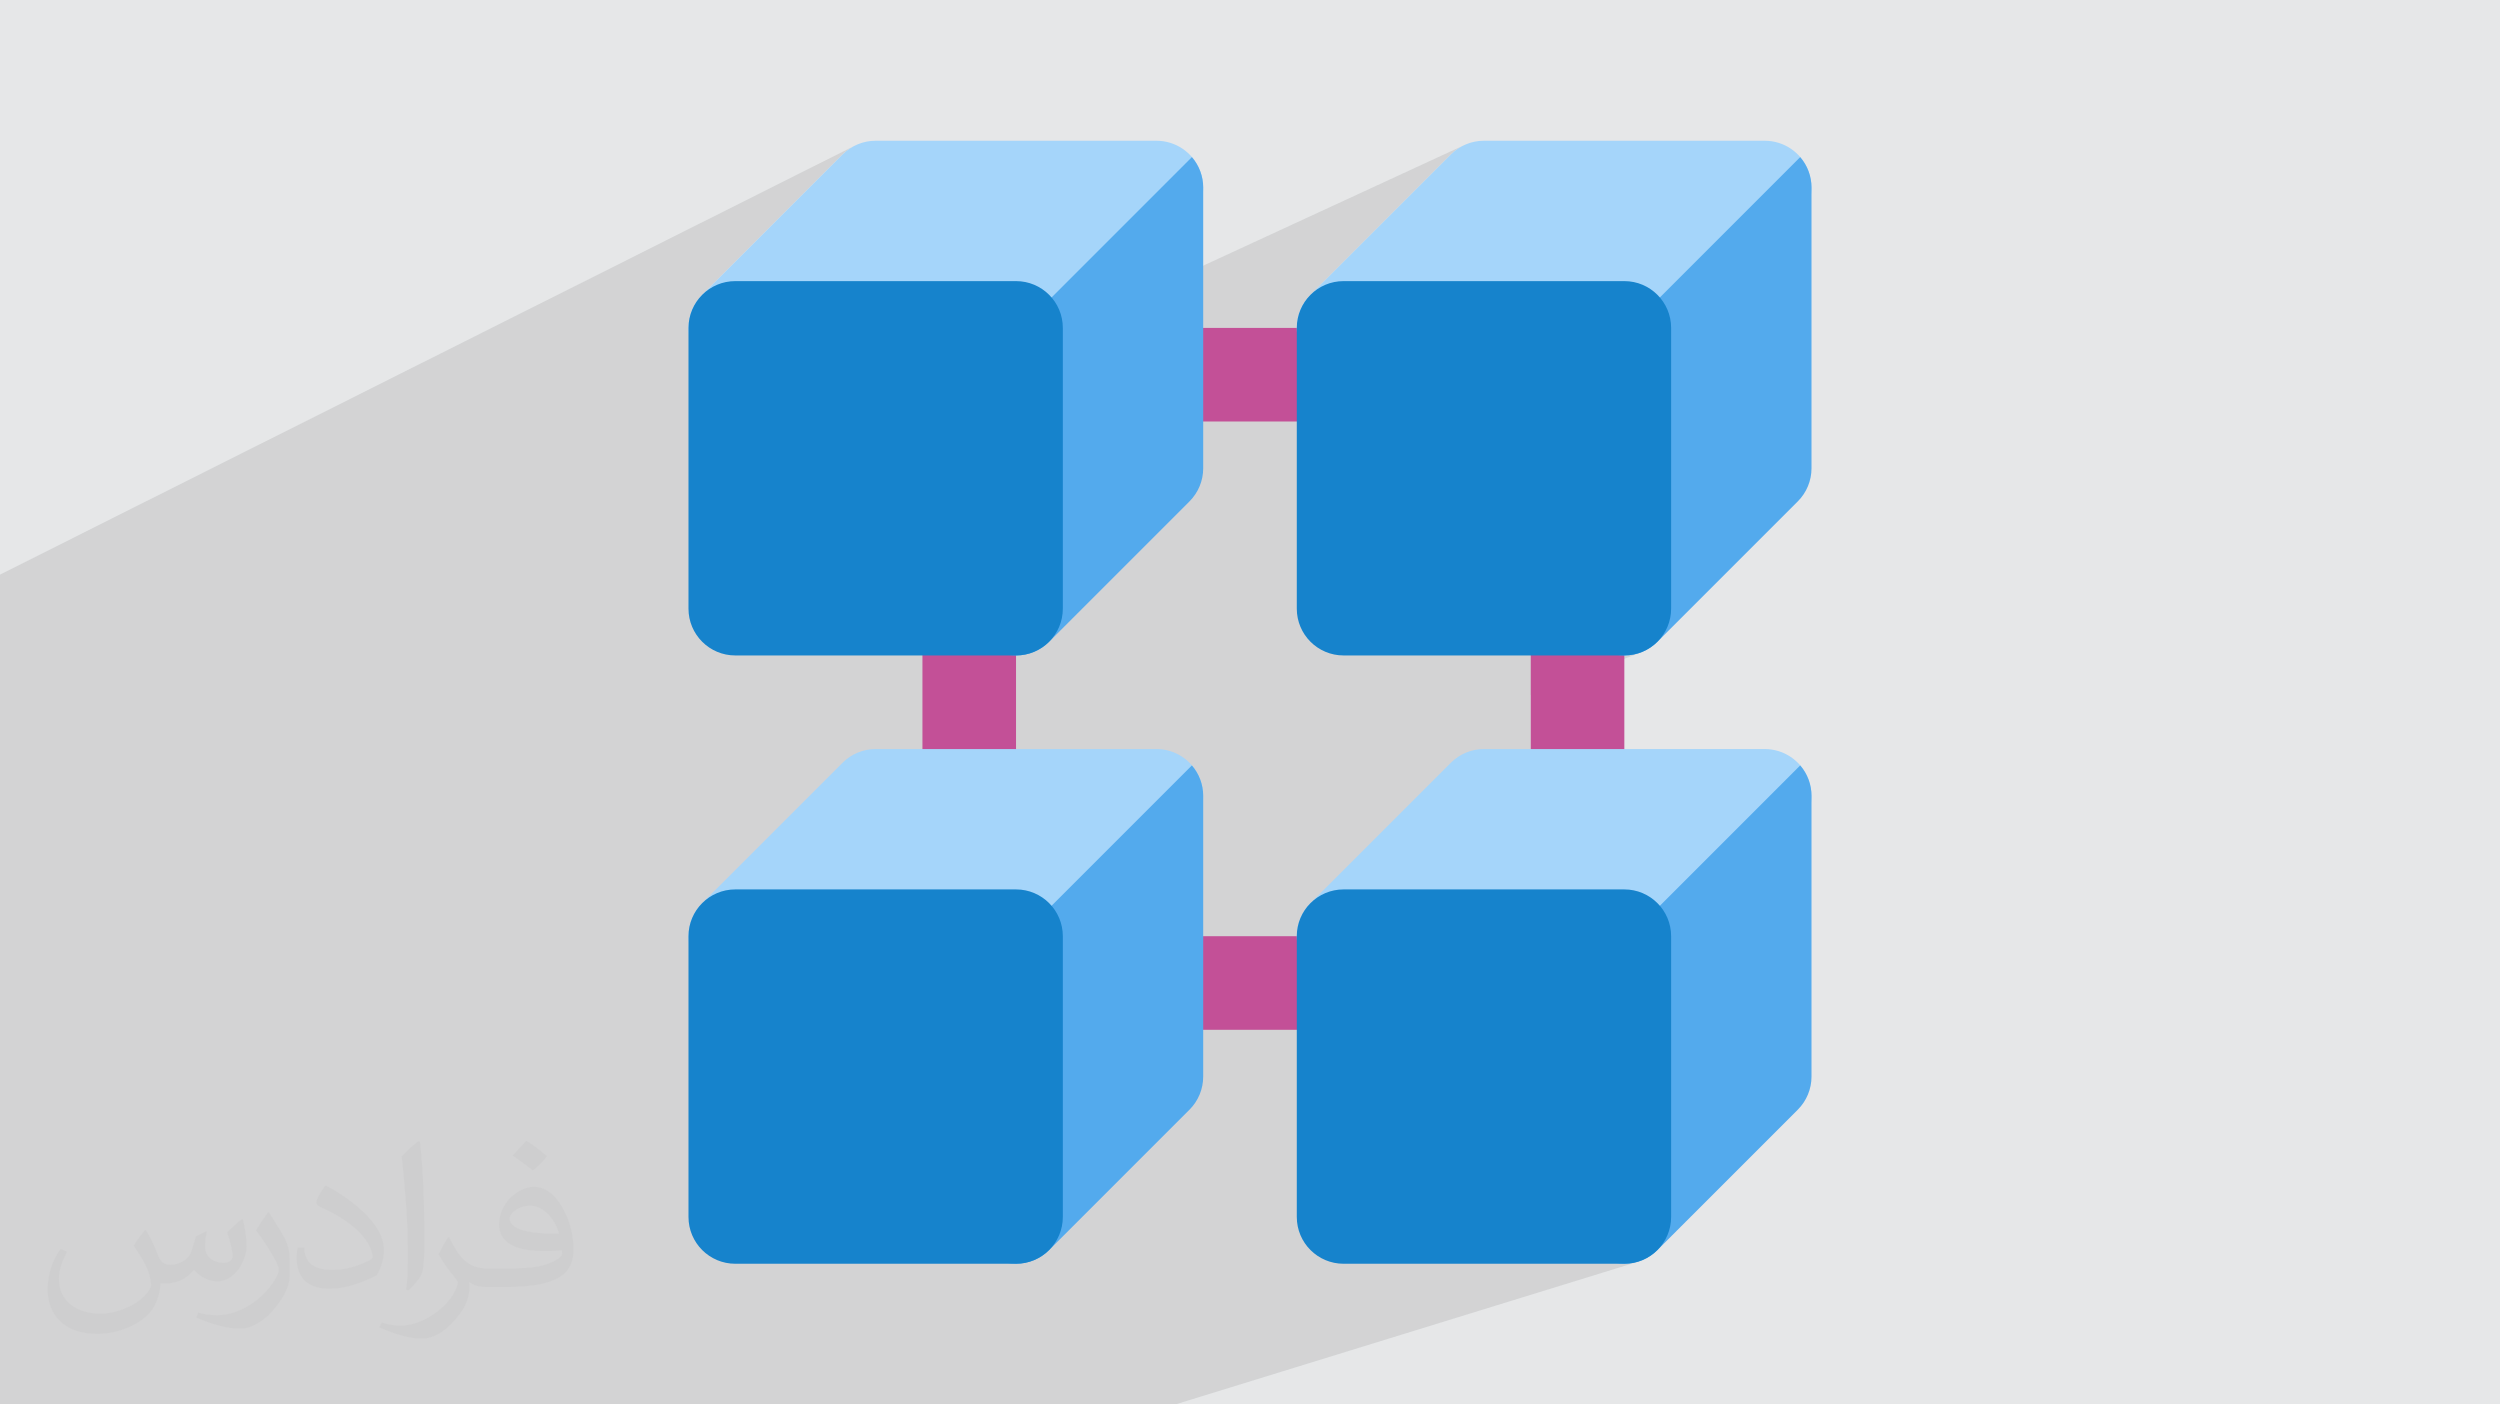
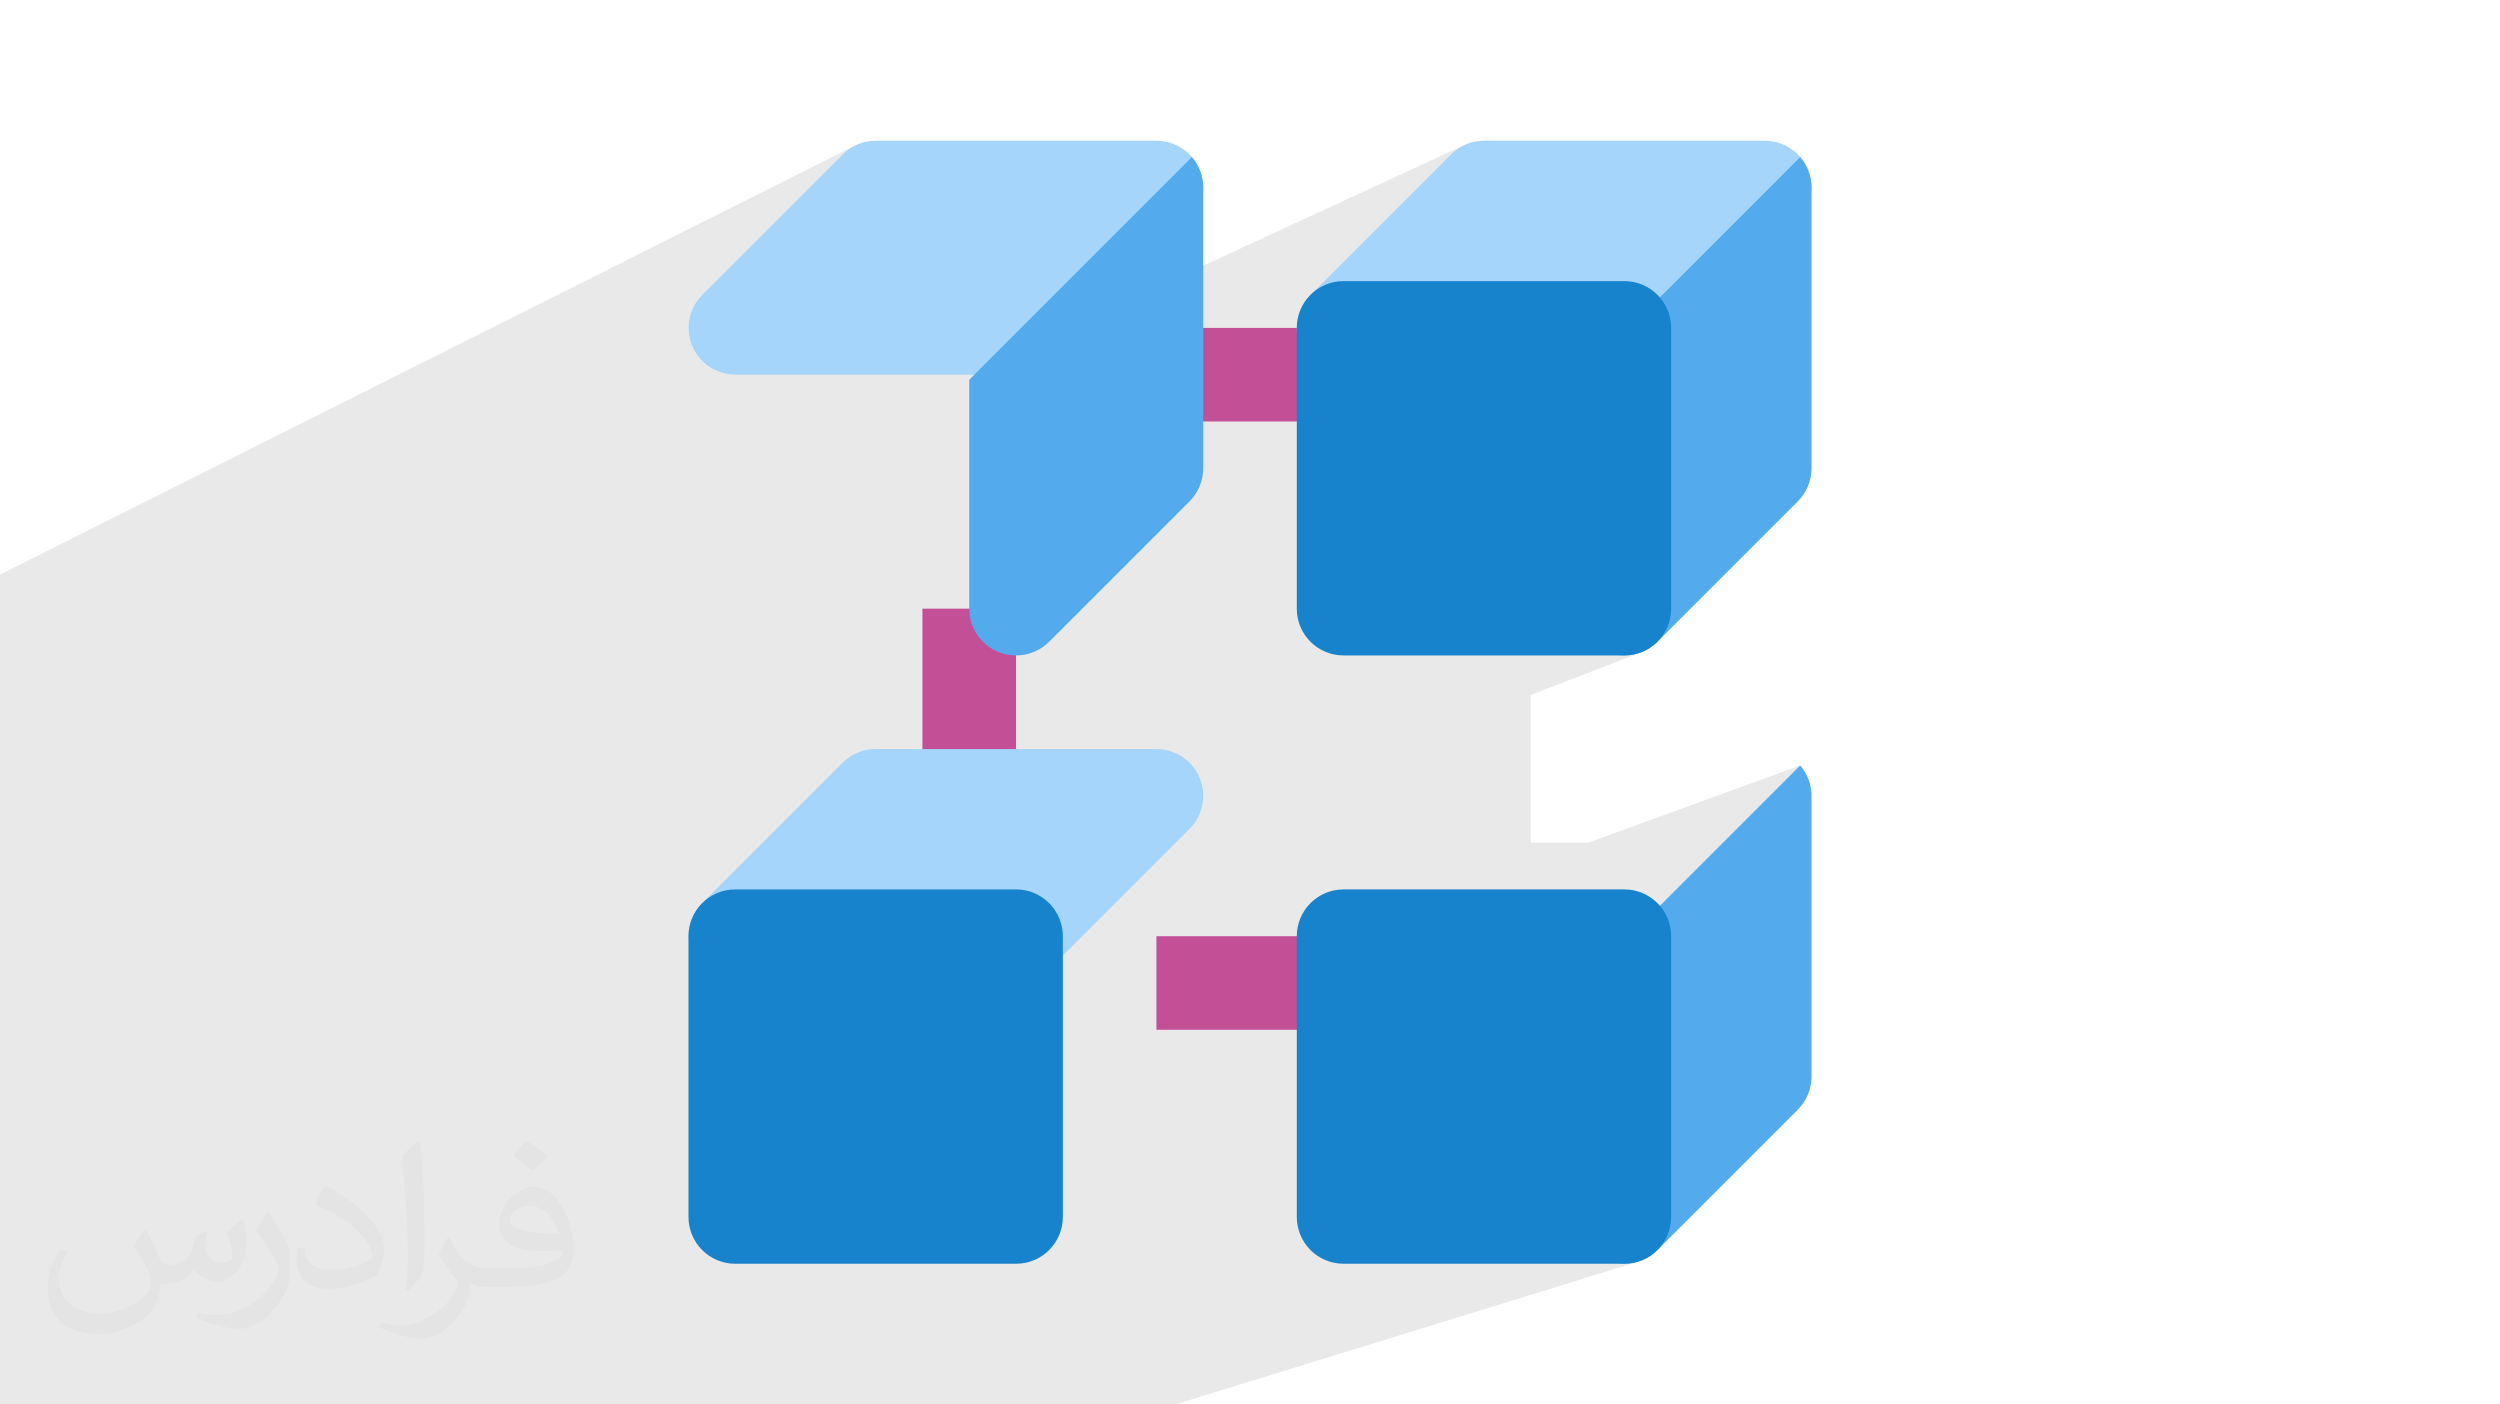
<svg xmlns="http://www.w3.org/2000/svg" xml:space="preserve" width="94.192mm" height="52.917mm" version="1.1" style="shape-rendering:geometricPrecision; text-rendering:geometricPrecision; image-rendering:optimizeQuality; fill-rule:evenodd; clip-rule:evenodd" viewBox="0 0 9404.92 5283.66">
  <defs>
    <style type="text/css">
   
    .fil5 {fill:#53AAED}
    .fil0 {fill:#E6E7E8}
    .fil3 {fill:#C35097;fill-rule:nonzero}
    .fil6 {fill:#1683CC;fill-rule:nonzero}
    .fil7 {fill:#53AAED;fill-rule:nonzero}
    .fil4 {fill:#A5D5FA;fill-rule:nonzero}
    .fil2 {fill:#373435;fill-opacity:0.031}
    .fil1 {fill:#2B2A29;fill-opacity:0.102}
   
  </style>
  </defs>
  <g id="Layer_x0020_1">
-     <polygon class="fil0" points="-0,0 9404.92,0 9404.92,5283.66 -0,5283.66 " />
    <path class="fil1" d="M4420.7 5283.66l-0.11 0 -24.97 0 -0.04 0 -689.15 0 -305.23 0 -670.17 0 -462.93 0 -0.13 0 -26.85 0 -0.02 0 -648.03 0 -57.06 0 -24.83 0 -101.78 0 -162.66 0 -203.64 0 -422.33 0 -3.09 0 -58.65 0 -120.07 0 -43.56 0 -111.5 0 -216.84 0 -65.21 0 -1.85 0 0 -62.54 0 -14.01 0 -61.72 0 -7.87 0 -10.19 0 -40.34 0 -135.24 0 -13.25 0 -164.04 0 -41.71 0 -48.09 0 -35.98 0 -69.45 0 -24.75 0 -31.66 0 -28.91 0 -32.73 0 -13.6 0 -47.26 0 -110.21 0 -106.45 0 -12.72 0 -88.74 0 -0.03 0 -12.74 0 -181.63 0 -34.32 0 -65.67 0 -16.57 0 -97.72 0 -46.81 0 -87.56 0 -24.29 0 -68.83 0 -28.57 0 -83.62 0 -10.26 0 -105.17 0 -40.65 0 -15.08 0 -53.23 0 -10.18 0 -9.67 0 -358.6 0 -1.13 0 -99.63 0 -134.31 0 -89.19 0 -9.3 0 -227.07 0 -8.77 3218.99 -1615.31 -7.68 3.86 -7.49 4.23 -7.28 4.6 -7.07 4.96 -6.83 5.33 -6.59 5.67 -6.32 6.02 -507.72 507.71 20.19 -9.92 -14.51 8.82 -13.55 10.13 -12.5 11.35 -0.01 0 -1.71 1.89 -9.91 10.97 -5.21 6.98 -5.02 6.82 -5.06 8.34 -3.79 6.41 -4.1 8.53 -3.3 7.12 -3.17 8.66 -2.63 7.51 -2.3 8.9 -1.93 7.9 -1.53 10.06 -1.01 6.97 -0.88 17.42 -0.1 0.05 0.09 -0.05 0.01 0 0.8 16.87 2.42 16.75 4.02 16.5 5.64 16.13 7.25 15.62 8.87 15 10.47 14.25 12.08 13.37 6.32 6.02 6.59 5.67 6.83 5.32 7.07 4.97 7.29 4.6 7.49 4.23 7.67 3.85 7.86 3.48 8.01 3.09 8.16 2.71 8.29 2.3 8.41 1.9 8.51 1.49 8.6 1.07 8.68 0.64 8.73 0.22 2.64 0 1715.11 -818.55 -794.92 795.02 1818.45 -839.76 -7.68 3.86 -7.49 4.23 -7.28 4.6 -7.07 4.96 -6.83 5.33 -6.59 5.67 -6.32 6.02 -505.39 505.38 33.25 -15.02 -15.39 7.42 -14.51 8.82 -13.56 10.13 -12.49 11.35 -0.01 0 -1.71 1.89 -9.91 10.97 -5.21 6.98 -5.02 6.82 -5.06 8.34 -3.79 6.41 -4.1 8.53 -3.3 7.12 -3.17 8.66 -2.63 7.51 -2.3 8.9 -1.93 7.9 -1.53 10.06 -1.01 6.97 -0.88 17.42 0 0.21 0.8 16.66 2.42 16.75 4.02 16.5 5.64 16.13 7.25 15.62 8.86 15 10.47 14.25 12.08 13.37 6.33 6.02 6.58 5.67 6.84 5.32 7.07 4.97 7.28 4.6 3.45 1.95 1804.69 -795.53 -818.46 818.55 156.89 0 8.73 -0.22 8.68 -0.64 8.6 -1.07 8.51 -1.49 8.41 -1.9 8.29 -2.3 8.16 -2.71 8.02 -3.09 -243.41 102.79 0 790.75 0.91 18 2.67 17.47 4.34 16.87 5.91 16.17 7.42 15.4 8.82 14.51 10.13 13.55 11.36 12.5 12.5 11.36 13.55 10.13 14.51 8.82 15.4 7.42 16.17 5.91 16.87 4.34 17.47 2.67 18 0.91 17.67 -0.89 1.2 -0.15 15.94 -2.44 2.21 -0.5 14.51 -3.73 2.64 -0.87 14.36 -5.25 -420.57 162.49 0 555.46 216.66 0 796.96 -290.45 -818.46 818.55 156.89 0 8.73 -0.22 8.68 -0.64 8.6 -1.07 8.51 -1.49 8.41 -1.9 8.29 -2.3 8.16 -2.7 -235.39 81.07 0 809.39 0.91 17.99 2.67 17.48 4.34 16.86 5.91 16.18 7.42 15.39 8.82 14.51 10.13 13.56 11.36 12.5 12.5 11.35 13.55 10.13 14.51 8.83 15.4 7.41 16.17 5.92 16.87 4.34 17.47 2.67 17.77 0.9 0.23 0 17.8 -0.9 0.71 -0.09 16.3 -2.49 2.21 -0.5 15.34 -3.94 -1742.35 537.38zm2380.74 -4645.56l0 0zm0 2288.41l0 0z" />
    <path class="fil2" d="M548.54 4627.69c17.95,27.21 29.6,53.36 40.96,82.43 8.45,16.91 12.93,48.09 52.57,48.09 11.61,0 28.28,-3.42 43.06,-11.61 16.63,-8.73 29.32,-21.94 35.94,-42l15.85 -53.36 38.57 -19.02 2.64 2.64c-5.27,20.09 -6.59,39.36 -6.59,54.43 0,44.63 38.57,61.56 69.22,61.56 17.95,0 34.09,-8.73 34.09,-25.11 0,-21.13 -8.98,-57.06 -20.62,-89.29 17.95,-17.95 35.94,-35.94 56.53,-50.47l3.17 1.6c8.98,38.04 14,75.56 14,100.66 0,24.57 -10.83,51.79 -19.81,69.49 -18.49,34.87 -51.25,62.62 -90.87,62.62 -30.1,0 -63.65,-15.07 -86.66,-43.06l-1.32 0c-21.66,26.96 -55.22,51.25 -108.86,51.25l-16.63 0c-2.64,35.41 -10.29,60.49 -21.94,82.95 -31.95,62.34 -126.81,106.47 -216.1,106.47 -124.17,0 -186.51,-71.59 -186.51,-166.96 0,-58.91 19.27,-113.6 48.88,-152.42l24.29 10.04c-18.49,35.41 -30.91,68.68 -30.91,101.45 0,89.29 72.66,131.83 156.4,131.83 77.68,0 173.83,-49.41 191.28,-106.72 -6.59,-62.62 -30.1,-91.93 -66.04,-148.99 10.83,-19.02 24.83,-38.04 42.28,-58.38l3.17 0 0 0 0 0 -0.02 -0.09zm1432.13 -336.04c26.15,16.39 51.79,35.66 76.87,57.85 -14,19.81 -31.45,37.79 -53.11,53.64 -25.11,-20.34 -50.19,-37.79 -75.84,-56.27 17.42,-19.55 34.62,-38.29 52.04,-55.22l0 0 0 0 0 0 0 0 0 0 0.03 0zm13.47 244.11c-42.28,0 -76.87,27.75 -76.87,48.34 0,44.13 84.53,57.85 185.72,57.31 -12.68,-51.79 -57.06,-105.68 -108.86,-105.68l0.01 0.03zm-94.86 236.19c54.96,0 103.04,-1.6 139.74,-10.83 40.96,-10.29 75.56,-30.91 75.56,-45.17 0,-3.7 0,-8.19 -1.32,-11.89 -22.98,2.11 -49.41,2.11 -72.38,2.11 -74.49,0 -131.55,-16.91 -154.02,-58.66 -5.55,-11.61 -9.51,-24.57 -9.51,-39.36 0,-40.43 17.42,-79.79 48.09,-107 25.61,-22.45 53.89,-36.44 82.67,-36.44 52.04,0 93.51,41.75 122.57,107.54 15.85,35.94 26.68,77.4 26.68,129.72 0,34.87 -9.51,64.19 -31.17,85.85 -40.43,39.11 -114.92,53.89 -229.04,53.89l-51.79 0 0 0 -13.47 0c-28.28,0 -48.62,-5.02 -64.72,-17.42l-2.64 0c0.79,6.59 1.32,12.93 1.32,19.02 0,25.61 -8.45,58.38 -25.61,84.53 -50.72,75.3 -105.68,108.04 -153.24,108.04 -48.09,0 -107,-18.49 -160.11,-42.54l9.51 -18.49c17.17,7.13 40.96,11.89 73.7,11.89 85.85,0 198.66,-82.43 212.66,-163 -3.17,-6.59 -8.98,-15.32 -17.17,-24.57 -25.11,-29.85 -40.96,-54.68 -55.75,-80.83 12.68,-25.11 24.29,-45.17 35.13,-63.4l4.49 -0.53c36.72,74.77 69.99,117.55 144.23,117.55l11.61 0 0 0 53.89 0 0 0 0 0 0 0 0 0 0 0 0.09 0.01zm-371.98 79c6.34,-34.34 6.87,-72.91 6.87,-108.86l0 -53.36c0,-99.6 -12.68,-244.36 -22.98,-338.68 17.95,-19.27 43.06,-42 62.87,-57.31l5.81 1.6c13.47,118.62 16.63,256 16.63,383.06 0,33.3 -1.32,65.79 -4.49,89.55 -1.85,30.1 -19.27,52.83 -56.53,87.7l-8.19 -3.7zm-382.8 -157.19c1.85,46.77 24.83,83.49 105.15,83.49 49.93,0 92.19,-12.93 138.96,-35.13 8.45,-3.7 12.93,-8.73 12.93,-12.93 0,-29.32 -22.45,-68.15 -60.23,-103.55 -36.72,-33.3 -85.34,-62.62 -130.76,-82.18 -15.6,-6.59 -20.62,-13.47 -20.62,-20.09 0,-13.47 17.95,-41.75 32.77,-62.09l5.02 -0.53c52.04,27.21 110.17,67.64 153.24,112.53 39.11,41.47 63.4,83.49 63.4,129.19 0,33.81 -10.29,65.51 -26.96,95.11 -57.06,28.79 -117.83,50.72 -178.06,50.72 -73.17,0 -123.1,-34.34 -123.1,-114.92 0,-8.73 0,-22.19 3.17,-39.64l25.11 0 0 0 0 0 0 0 0 0 0 0 -0.02 0zm-132.37 -132.9l45.45 73.45c16.63,27.21 32.23,56.81 32.23,103.55l0 59.7c0,48.34 -30.91,100.13 -80.83,151.38 -39.11,34.62 -73.7,49.41 -105.68,49.41 -47.55,0 -101.98,-14.79 -164.85,-41.75l7.13 -18.49c19.81,5.27 42.79,9.77 71.06,9.77 90.36,-0.53 182.8,-66.57 225.08,-147.15 5.02,-9.26 6.87,-17.95 6.87,-24.04 0,-9.26 -5.02,-19.55 -8.98,-28.79 -22.98,-43.31 -48.62,-82.95 -76.87,-119.68 14.79,-23.25 29.6,-45.7 45.7,-67.9l3.7 0.53 0 0 0 0 0 0 0 0 0 0 -0.02 0.01z" />
    <g id="_1938083433472">
-       <polygon class="fil3" points="5758.64,3169.92 6110.7,3169.92 6110.7,2289.76 5758.64,2289.76 " />
      <polygon class="fil3" points="4350.39,1585.64 5054.52,1585.64 5054.52,1233.58 4350.39,1233.58 " />
      <polygon class="fil3" points="4350.39,3874.04 5054.52,3874.04 5054.52,3521.99 4350.39,3521.99 " />
      <polygon class="fil3" points="3470.23,2993.9 3822.29,2993.9 3822.29,2289.76 3470.23,2289.76 " />
      <path class="fil4" d="M4513.02 2926.51c-27.25,-65.77 -91.43,-108.66 -162.62,-108.66l-1056.19 0c-46.69,0 -91.46,18.55 -124.47,51.56l-528.1 528.09c-68.75,68.75 -68.75,180.21 0,248.94 33.01,33.02 77.79,51.57 124.48,51.57l1056.18 0c46.69,0 91.47,-18.54 124.47,-51.56l528.1 -528.09c50.34,-50.35 65.41,-126.08 38.15,-191.86l0 0z" />
-       <path class="fil5" d="M3646.27 3717.16l0 861.02c-0.01,97.21 78.8,176.02 176.01,176.03 46.7,0 91.47,-18.55 124.48,-51.56l528.1 -528.09c33.01,-33.02 51.56,-77.79 51.55,-124.48l0 -1056.18c-0.05,-42.01 -15.14,-82.6 -42.56,-114.43l-837.59 837.69z" />
      <path class="fil6" d="M2766.11 3345.95l1056.18 0c97.22,0 176.03,78.82 176.03,176.03l0 1056.19c0,97.21 -78.81,176.02 -176.03,176.02l-1056.18 0c-97.22,0 -176.03,-78.81 -176.03,-176.02l0 -1056.19c0,-97.21 78.81,-176.03 176.03,-176.03z" />
      <path class="fil4" d="M4513.02 638.1c-27.25,-65.77 -91.43,-108.66 -162.62,-108.66l-1056.19 0c-46.69,0 -91.46,18.54 -124.47,51.56l-528.1 528.09c-68.75,68.75 -68.75,180.21 0,248.95 33.01,33.01 77.79,51.56 124.48,51.56l1056.18 0c46.69,0 91.47,-18.55 124.47,-51.56l528.1 -528.09c50.34,-50.35 65.41,-126.08 38.15,-191.86z" />
      <path class="fil7" d="M3646.27 1428.76l0 861.01c-0.01,97.22 78.8,176.03 176.01,176.03 46.7,0.01 91.47,-18.54 124.48,-51.55l528.1 -528.09c33.01,-33.02 51.56,-77.8 51.55,-124.48l0 -1056.19c-0.05,-42 -15.14,-82.58 -42.56,-114.42l-837.59 837.69z" />
-       <path class="fil6" d="M2766.11 1057.55l1056.18 0c97.22,0 176.03,78.81 176.03,176.02l0 1056.19c0,97.22 -78.81,176.03 -176.03,176.03l-1056.18 0c-97.22,0 -176.03,-78.81 -176.03,-176.03l0 -1056.19c0,-97.21 78.81,-176.02 176.03,-176.02z" />
      <path class="fil4" d="M6801.43 638.1c-27.26,-65.77 -91.44,-108.66 -162.64,-108.66l-1056.18 0c-46.69,0 -91.46,18.54 -124.47,51.56l-528.1 528.09c-68.75,68.75 -68.75,180.21 -0.01,248.95 33.02,33.01 77.8,51.56 124.48,51.56l1056.19 0c46.7,0 91.47,-18.55 124.48,-51.56l528.09 -528.09c50.35,-50.35 65.41,-126.08 38.16,-191.86l0 0z" />
      <path class="fil7" d="M5934.67 1428.76l0 861.01c0,97.22 78.81,176.03 176.03,176.03 46.69,0.01 91.47,-18.54 124.48,-51.55l528.09 -528.09c33.02,-33.02 51.56,-77.8 51.56,-124.48l0 -1056.19c-0.05,-42 -15.15,-82.58 -42.57,-114.42l-837.6 837.69z" />
      <path class="fil6" d="M5054.51 1057.55l1056.19 0c97.22,0 176.03,78.81 176.03,176.02l0 1056.19c0,97.22 -78.81,176.03 -176.03,176.03l-1056.19 0c-97.21,0 -176.02,-78.81 -176.02,-176.03l0 -1056.19c0,-97.21 78.81,-176.02 176.02,-176.02z" />
-       <path class="fil4" d="M6801.43 2926.51c-27.26,-65.77 -91.44,-108.66 -162.64,-108.66l-1056.18 0c-46.69,0 -91.46,18.55 -124.47,51.56l-528.1 528.09c-68.75,68.75 -68.75,180.21 -0.01,248.94 33.02,33.02 77.8,51.57 124.48,51.57l1056.19 0c46.7,0 91.47,-18.54 124.48,-51.56l528.09 -528.09c50.35,-50.35 65.41,-126.08 38.16,-191.86l0 0z" />
      <path class="fil7" d="M5934.67 3717.16l0 861.02c0,97.21 78.81,176.02 176.03,176.03 46.69,0 91.47,-18.55 124.48,-51.56l528.09 -528.09c33.02,-33.02 51.56,-77.79 51.56,-124.48l0 -1056.18c-0.05,-42.01 -15.15,-82.6 -42.57,-114.43l-837.6 837.69z" />
      <path class="fil6" d="M5054.51 3345.95l1056.19 0c97.22,0 176.03,78.82 176.03,176.03l0 1056.19c0,97.21 -78.81,176.02 -176.03,176.02l-1056.19 0c-97.21,0 -176.02,-78.81 -176.02,-176.02l0 -1056.19c0,-97.21 78.81,-176.03 176.02,-176.03z" />
    </g>
  </g>
</svg>